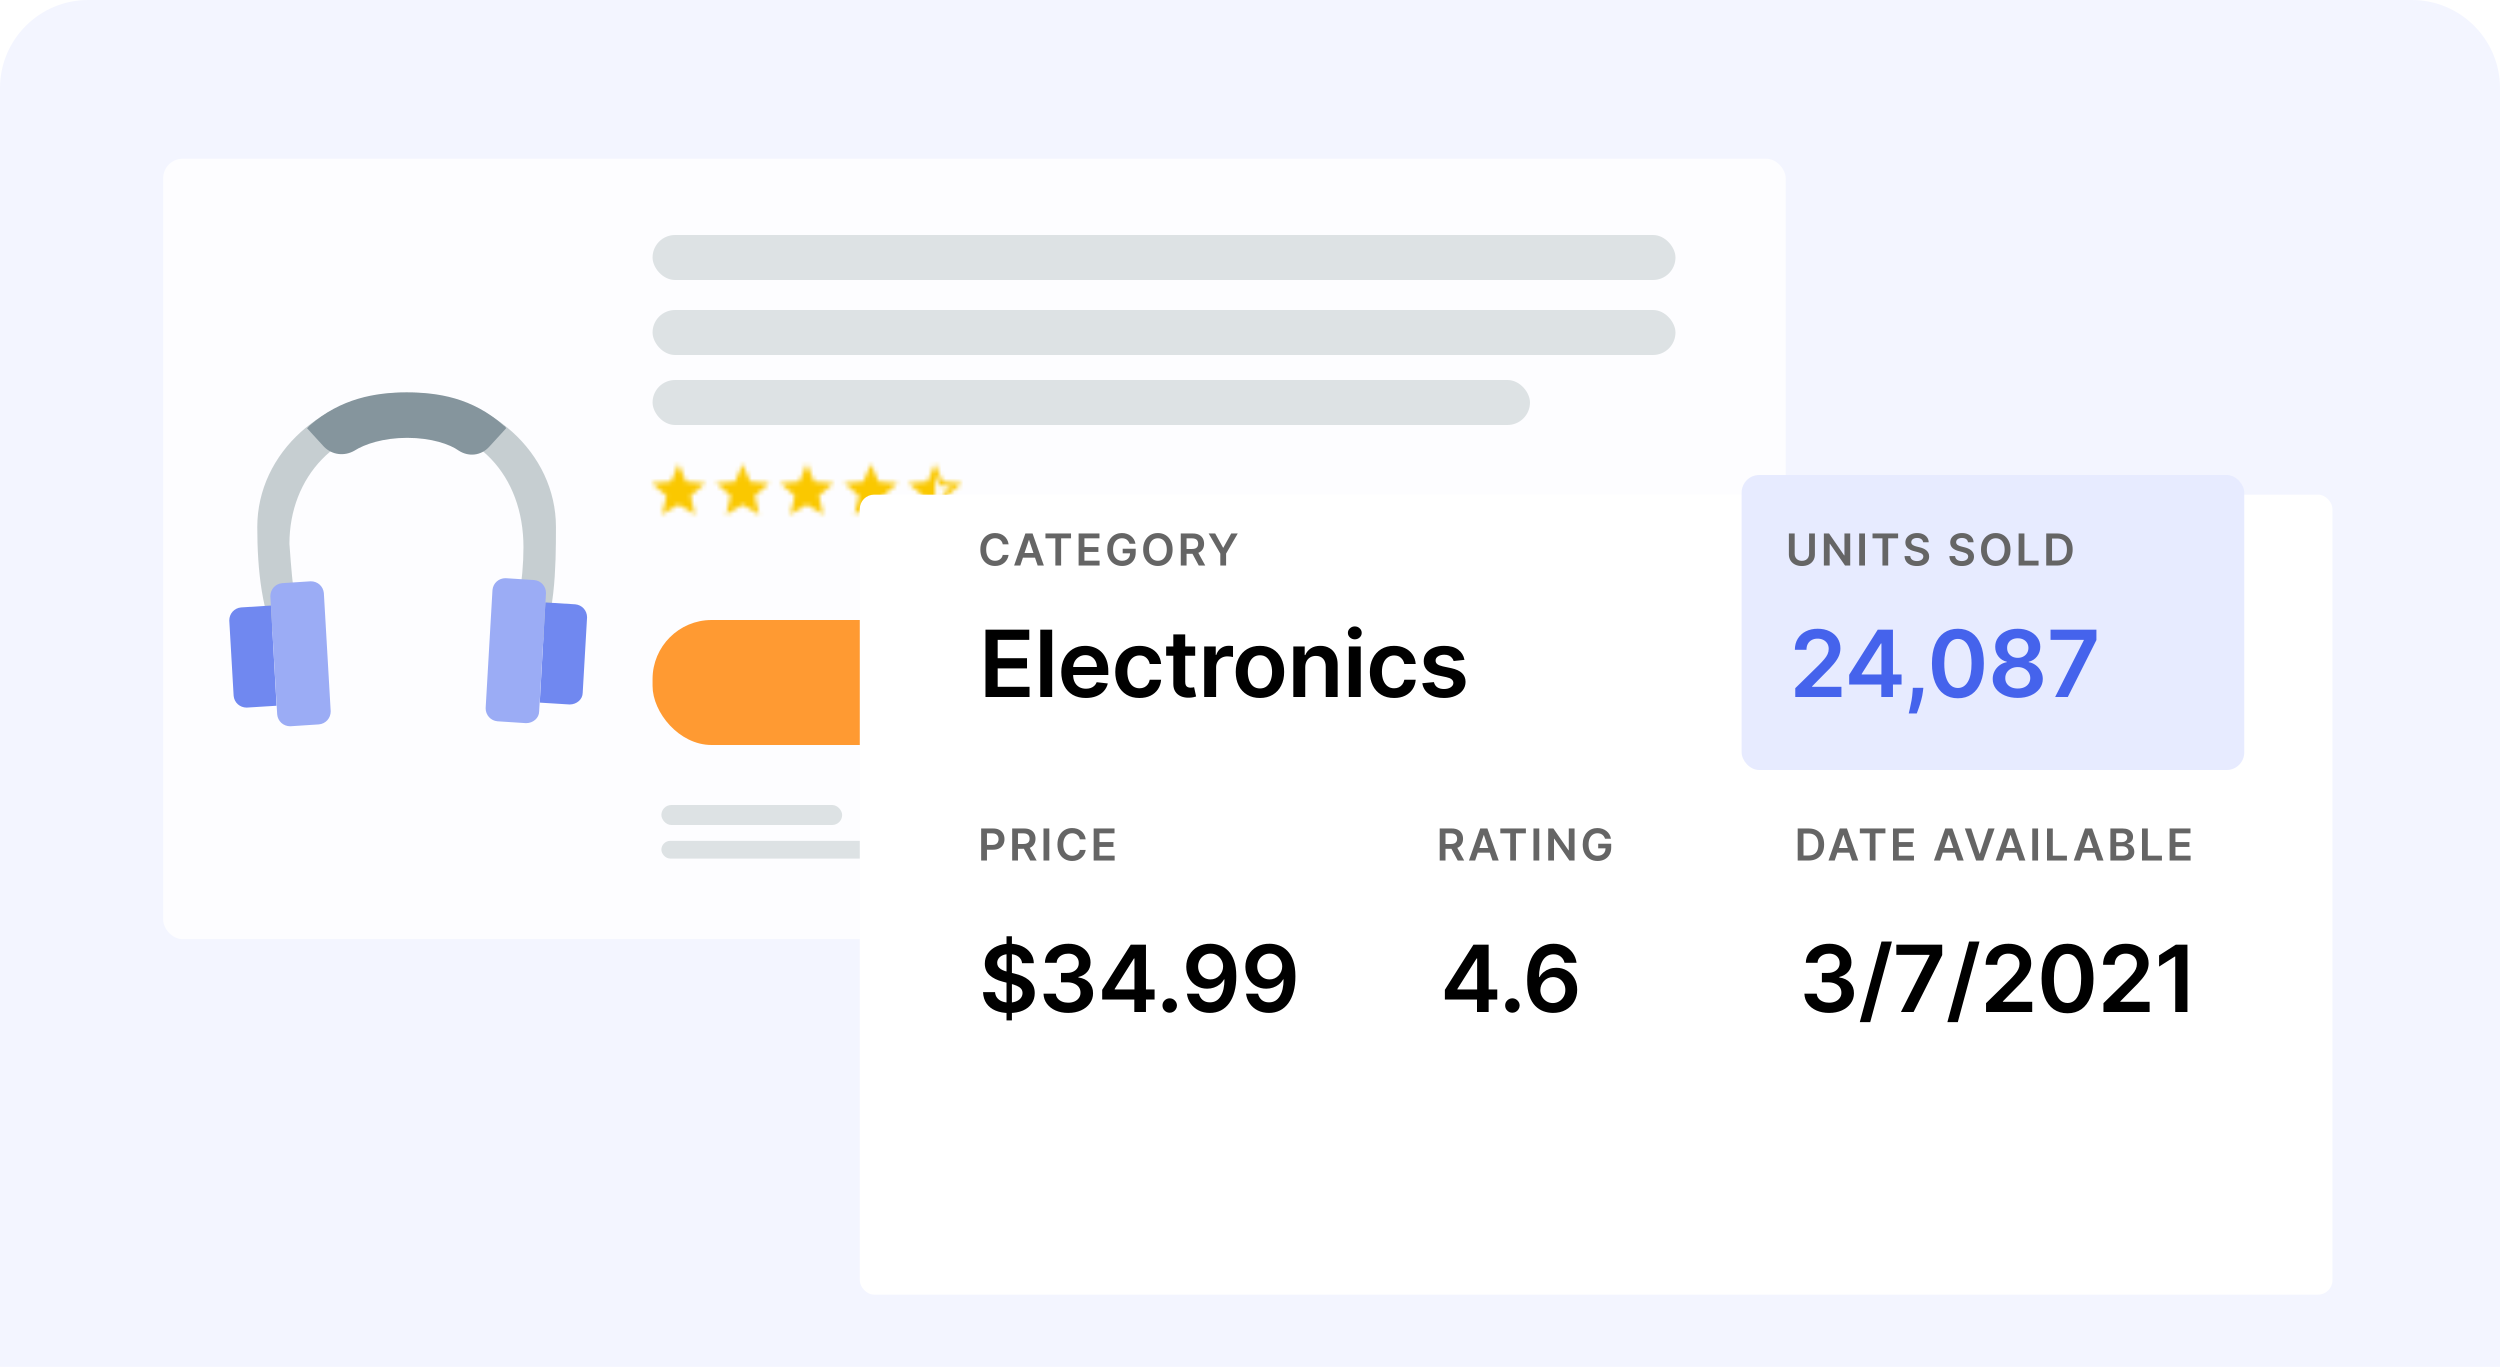
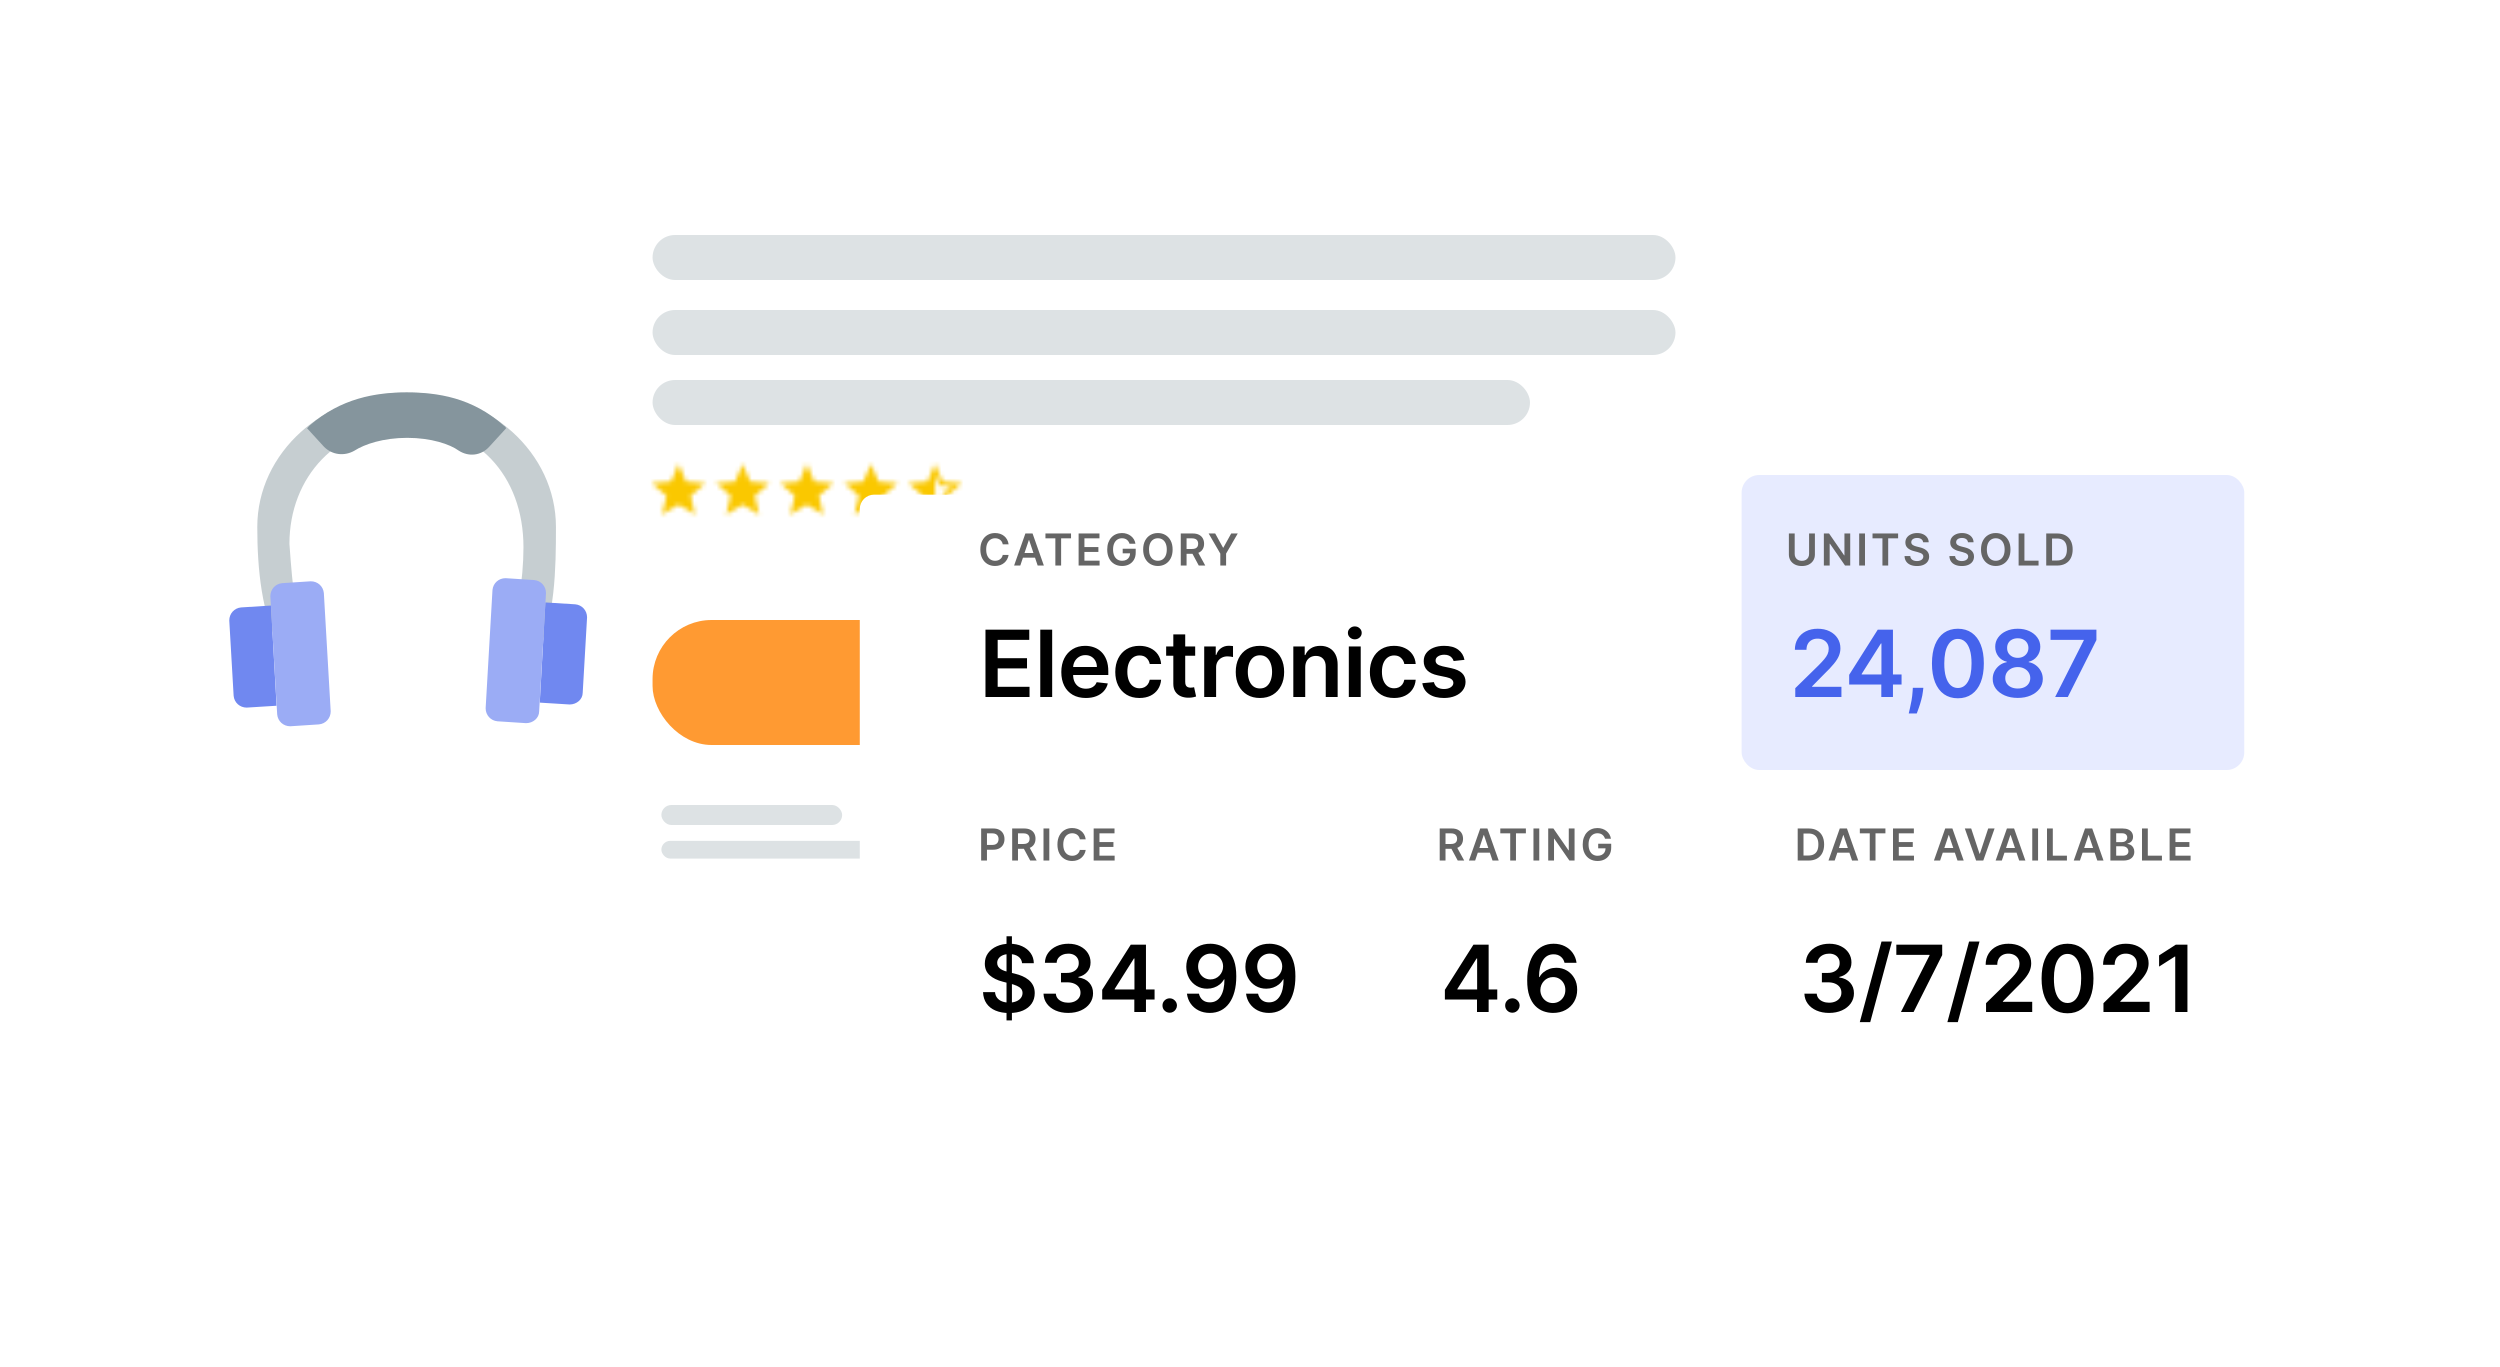
<svg xmlns="http://www.w3.org/2000/svg" width="567" height="310" viewBox="0 0 567 310" fill="none">
-   <path d="M0 20C0 8.954 8.954 0 20 0H547C558.046 0 567 8.954 567 20V310H0V20Z" fill="#F3F5FF" />
  <rect x="37" y="36" width="368" height="177" rx="4.429" fill="white" fill-opacity="0.8" />
  <rect x="150" y="190.706" width="65.543" height="4.018" rx="2.009" fill="#DDE2E4" />
  <rect x="150" y="182.574" width="41" height="4.536" rx="2.268" fill="#DDE2E4" />
  <rect x="148" y="70.308" width="232" height="10.206" rx="5.103" fill="#DDE2E4" />
  <rect x="148" y="53.298" width="232" height="10.206" rx="5.103" fill="#DDE2E4" />
  <rect x="148" y="86.184" width="199" height="10.206" rx="5.103" fill="#DDE2E4" />
  <rect x="148" y="140.616" width="99" height="28.35" rx="13.4" fill="#FF9A32" />
  <mask id="mask0_2544_52747" style="mask-type:luminance" maskUnits="userSpaceOnUse" x="147" y="105" width="13" height="12">
    <path fill-rule="evenodd" clip-rule="evenodd" d="M153.889 114.457L157.634 116.717L156.64 112.457L159.949 109.59L155.592 109.221L153.889 105.203L152.186 109.221L147.829 109.59L151.137 112.457L150.144 116.717L153.889 114.457Z" fill="white" />
  </mask>
  <g mask="url(#mask0_2544_52747)">
    <rect x="138.738" y="96.113" width="30.301" height="30.301" fill="#FAC800" />
  </g>
  <mask id="mask1_2544_52747" style="mask-type:luminance" maskUnits="userSpaceOnUse" x="162" y="105" width="13" height="12">
    <path fill-rule="evenodd" clip-rule="evenodd" d="M168.433 114.457L172.178 116.717L171.185 112.457L174.493 109.59L170.136 109.221L168.433 105.203L166.73 109.221L162.373 109.59L165.682 112.457L164.688 116.717L168.433 114.457Z" fill="white" />
  </mask>
  <g mask="url(#mask1_2544_52747)">
    <rect x="153.283" y="96.113" width="30.301" height="30.301" fill="#FAC800" />
  </g>
  <mask id="mask2_2544_52747" style="mask-type:luminance" maskUnits="userSpaceOnUse" x="176" y="105" width="14" height="12">
    <path fill-rule="evenodd" clip-rule="evenodd" d="M182.977 114.457L186.723 116.717L185.729 112.457L189.038 109.59L184.68 109.221L182.977 105.203L181.274 109.221L176.917 109.59L180.226 112.457L179.232 116.717L182.977 114.457Z" fill="white" />
  </mask>
  <g mask="url(#mask2_2544_52747)">
    <rect x="167.827" y="96.113" width="30.301" height="30.301" fill="#FAC800" />
  </g>
  <mask id="mask3_2544_52747" style="mask-type:luminance" maskUnits="userSpaceOnUse" x="191" y="105" width="13" height="12">
    <path fill-rule="evenodd" clip-rule="evenodd" d="M197.522 114.457L201.267 116.717L200.273 112.457L203.582 109.59L199.225 109.221L197.522 105.203L195.819 109.221L191.462 109.59L194.771 112.457L193.777 116.717L197.522 114.457Z" fill="white" />
  </mask>
  <g mask="url(#mask3_2544_52747)">
    <rect x="182.371" y="96.113" width="30.301" height="30.301" fill="#FAC800" />
  </g>
  <mask id="mask4_2544_52747" style="mask-type:luminance" maskUnits="userSpaceOnUse" x="206" y="105" width="13" height="12">
    <path fill-rule="evenodd" clip-rule="evenodd" d="M218.126 109.59L213.769 109.215L212.066 105.203L210.363 109.221L206.006 109.59L209.315 112.457L208.321 116.717L212.066 114.457L215.811 116.717L214.824 112.457L218.126 109.59ZM212.066 113.323V107.688L213.103 110.136L215.757 110.366L213.745 112.111L214.351 114.705L212.066 113.323Z" fill="white" />
  </mask>
  <g mask="url(#mask4_2544_52747)">
    <rect x="196.916" y="96.113" width="30.301" height="30.301" fill="#FAC800" />
  </g>
  <path d="M126.09 119.524C126.09 102.666 110.926 89 92.22 89C73.515 89 58.351 102.666 58.351 119.524C58.351 129.072 59.352 139.673 63.619 147.071L69.546 145.983C67.028 139.6 66.423 134.274 65.643 123.346C65.643 108.165 76.424 96.4 92.221 96.4C108.017 96.4 118.723 107.734 118.723 124.127C118.723 131.542 117.288 140.25 114.82 147.071L121.662 148.272C125.933 140.482 126.09 128.9 126.09 119.524Z" fill="#C6CED1" />
  <path d="M55.951 160.484L62.725 160.061L61.455 137.34L54.681 137.763C53.129 137.904 52 139.174 52 140.727L52.988 157.803C53.129 159.355 54.399 160.484 55.951 160.484Z" fill="#7088F0" />
  <path d="M129.195 159.778L122.421 159.355L123.692 136.634L130.465 137.057C132.018 137.198 133.147 138.469 133.147 140.021L132.159 157.097C132.159 158.649 130.748 159.778 129.195 159.778Z" fill="#7088F0" />
  <path d="M119.316 164.012L112.824 163.589C111.272 163.448 110.143 162.178 110.143 160.625L111.695 133.812C111.837 132.259 113.107 131.13 114.659 131.13L121.151 131.554C122.703 131.695 123.832 132.965 123.832 134.517L122.28 161.331C122.28 162.883 120.869 164.012 119.316 164.012Z" fill="#9BACF5" />
  <path d="M65.83 164.718L72.322 164.294C73.874 164.153 75.003 162.883 75.003 161.331L73.451 134.517C73.309 132.965 72.039 131.836 70.487 131.836L63.995 132.259C62.443 132.4 61.314 133.67 61.314 135.223L62.866 162.036C63.008 163.589 64.278 164.718 65.83 164.718Z" fill="#9BACF5" />
  <path d="M92.353 99.303C86.908 99.303 82.657 100.754 80.399 102.205C78.141 103.512 75.352 103.221 73.493 101.335L69.641 97.126C69.906 96.836 70.039 96.691 70.172 96.546C77.344 90.306 85.181 89 92.221 89C99.26 89 107.097 90.161 114.269 96.546C114.535 96.691 114.668 96.836 114.8 97.126L110.949 101.335C109.089 103.366 106.3 103.657 104.042 102.205C102.049 100.754 97.799 99.303 92.353 99.303Z" fill="#85959D" />
  <g filter="url(#filter0_dd_2544_52747)">
    <rect x="195" y="86.184" width="334" height="181.44" rx="3.267" fill="white" />
  </g>
  <rect x="395" y="107.73" width="114" height="66.906" rx="4" fill="#E7EBFF" />
  <path d="M222.526 195.172V187.899H225.253C225.812 187.899 226.281 188.003 226.659 188.212C227.041 188.42 227.328 188.707 227.522 189.071C227.719 189.433 227.817 189.845 227.817 190.307C227.817 190.773 227.719 191.188 227.522 191.55C227.326 191.912 227.036 192.197 226.652 192.406C226.269 192.612 225.797 192.715 225.235 192.715H223.428V191.632H225.058C225.385 191.632 225.652 191.575 225.86 191.461C226.069 191.347 226.223 191.191 226.322 190.992C226.424 190.793 226.475 190.565 226.475 190.307C226.475 190.049 226.424 189.822 226.322 189.625C226.223 189.429 226.068 189.276 225.857 189.167C225.649 189.056 225.38 189 225.051 189H223.843V195.172H222.526ZM229.561 195.172V187.899H232.289C232.847 187.899 233.316 187.996 233.695 188.19C234.076 188.385 234.364 188.657 234.558 189.007C234.754 189.355 234.853 189.761 234.853 190.225C234.853 190.692 234.753 191.096 234.554 191.44C234.358 191.781 234.068 192.045 233.684 192.232C233.301 192.416 232.83 192.509 232.271 192.509H230.329V191.415H232.093C232.42 191.415 232.688 191.37 232.896 191.28C233.104 191.188 233.258 191.054 233.358 190.879C233.459 190.701 233.51 190.483 233.51 190.225C233.51 189.967 233.459 189.747 233.358 189.565C233.256 189.38 233.101 189.24 232.892 189.146C232.684 189.049 232.415 189 232.086 189H230.879V195.172H229.561ZM233.319 191.877L235.119 195.172H233.649L231.88 191.877H233.319ZM237.983 187.899V195.172H236.665V187.899H237.983ZM246.235 190.353H244.907C244.869 190.135 244.799 189.942 244.697 189.774C244.595 189.604 244.469 189.459 244.317 189.341C244.166 189.223 243.993 189.134 243.799 189.075C243.607 189.013 243.4 188.982 243.177 188.982C242.782 188.982 242.431 189.082 242.126 189.281C241.821 189.477 241.581 189.766 241.409 190.147C241.236 190.526 241.149 190.989 241.149 191.536C241.149 192.092 241.236 192.561 241.409 192.942C241.584 193.321 241.823 193.607 242.126 193.801C242.431 193.993 242.781 194.089 243.174 194.089C243.391 194.089 243.595 194.06 243.784 194.004C243.976 193.944 244.148 193.858 244.299 193.744C244.453 193.631 244.582 193.491 244.686 193.325C244.793 193.16 244.866 192.97 244.907 192.757L246.235 192.764C246.185 193.11 246.077 193.434 245.912 193.737C245.748 194.04 245.534 194.308 245.269 194.54C245.004 194.77 244.693 194.949 244.338 195.08C243.983 195.208 243.589 195.271 243.156 195.271C242.517 195.271 241.946 195.123 241.444 194.828C240.942 194.532 240.547 194.104 240.258 193.546C239.969 192.987 239.825 192.317 239.825 191.536C239.825 190.752 239.97 190.082 240.262 189.526C240.553 188.967 240.949 188.54 241.451 188.244C241.953 187.948 242.521 187.8 243.156 187.8C243.561 187.8 243.937 187.857 244.285 187.97C244.633 188.084 244.943 188.251 245.215 188.471C245.488 188.689 245.711 188.956 245.887 189.274C246.064 189.588 246.18 189.948 246.235 190.353ZM248.041 195.172V187.899H252.771V189.004H249.359V190.978H252.526V192.083H249.359V194.068H252.8V195.172H248.041Z" fill="#656565" />
  <path d="M228.751 123.447H227.423C227.385 123.229 227.315 123.036 227.213 122.868C227.112 122.698 226.985 122.553 226.833 122.435C226.682 122.317 226.509 122.228 226.315 122.169C226.123 122.107 225.916 122.076 225.694 122.076C225.298 122.076 224.948 122.176 224.642 122.375C224.337 122.571 224.098 122.86 223.925 123.241C223.752 123.62 223.666 124.083 223.666 124.63C223.666 125.186 223.752 125.655 223.925 126.036C224.1 126.415 224.339 126.701 224.642 126.895C224.948 127.087 225.297 127.183 225.69 127.183C225.908 127.183 226.111 127.154 226.301 127.098C226.493 127.038 226.664 126.952 226.816 126.838C226.97 126.725 227.099 126.585 227.203 126.419C227.309 126.254 227.383 126.064 227.423 125.851L228.751 125.858C228.701 126.204 228.594 126.528 228.428 126.831C228.265 127.134 228.05 127.402 227.785 127.634C227.52 127.864 227.21 128.043 226.855 128.174C226.5 128.302 226.105 128.365 225.672 128.365C225.033 128.365 224.462 128.217 223.961 127.922C223.459 127.626 223.063 127.198 222.775 126.64C222.486 126.081 222.341 125.411 222.341 124.63C222.341 123.846 222.487 123.176 222.778 122.62C223.069 122.061 223.466 121.634 223.968 121.338C224.47 121.042 225.038 120.894 225.672 120.894C226.077 120.894 226.453 120.951 226.801 121.064C227.15 121.178 227.46 121.345 227.732 121.565C228.004 121.783 228.228 122.05 228.403 122.368C228.581 122.682 228.697 123.042 228.751 123.447ZM231.404 128.266H229.997L232.558 120.993H234.184L236.748 128.266H235.342L233.399 122.485H233.343L231.404 128.266ZM231.45 125.414H235.285V126.473H231.45V125.414ZM237.107 122.098V120.993H242.91V122.098H240.662V128.266H239.355V122.098H237.107ZM244.629 128.266V120.993H249.359V122.098H245.946V124.072H249.114V125.177H245.946V127.162H249.387V128.266H244.629ZM256.175 123.316C256.116 123.124 256.034 122.952 255.93 122.801C255.828 122.647 255.705 122.516 255.561 122.407C255.419 122.298 255.255 122.216 255.071 122.162C254.886 122.105 254.685 122.076 254.467 122.076C254.076 122.076 253.728 122.175 253.423 122.371C253.118 122.568 252.877 122.856 252.702 123.238C252.529 123.616 252.443 124.078 252.443 124.623C252.443 125.172 252.529 125.637 252.702 126.018C252.875 126.399 253.115 126.689 253.423 126.888C253.731 127.085 254.088 127.183 254.495 127.183C254.865 127.183 255.184 127.112 255.454 126.97C255.726 126.828 255.936 126.627 256.083 126.366C256.229 126.103 256.303 125.796 256.303 125.443L256.601 125.489H254.627V124.459H257.578V125.333C257.578 125.955 257.445 126.494 257.18 126.949C256.915 127.403 256.55 127.753 256.086 128C255.622 128.244 255.09 128.365 254.488 128.365C253.818 128.365 253.23 128.215 252.723 127.914C252.219 127.611 251.825 127.182 251.541 126.625C251.259 126.067 251.118 125.404 251.118 124.637C251.118 124.05 251.201 123.525 251.367 123.064C251.535 122.602 251.769 122.21 252.07 121.888C252.371 121.564 252.723 121.318 253.128 121.15C253.533 120.979 253.973 120.894 254.449 120.894C254.852 120.894 255.227 120.953 255.575 121.071C255.923 121.187 256.232 121.353 256.502 121.569C256.774 121.784 256.998 122.04 257.173 122.336C257.348 122.632 257.463 122.958 257.517 123.316H256.175ZM265.95 124.63C265.95 125.413 265.804 126.084 265.51 126.643C265.219 127.199 264.821 127.626 264.317 127.922C263.815 128.217 263.246 128.365 262.609 128.365C261.972 128.365 261.401 128.217 260.897 127.922C260.395 127.623 259.997 127.196 259.704 126.64C259.413 126.081 259.267 125.411 259.267 124.63C259.267 123.846 259.413 123.176 259.704 122.62C259.997 122.061 260.395 121.634 260.897 121.338C261.401 121.042 261.972 120.894 262.609 120.894C263.246 120.894 263.815 121.042 264.317 121.338C264.821 121.634 265.219 122.061 265.51 122.62C265.804 123.176 265.95 123.846 265.95 124.63ZM264.626 124.63C264.626 124.078 264.539 123.613 264.366 123.234C264.196 122.853 263.959 122.565 263.656 122.371C263.353 122.175 263.004 122.076 262.609 122.076C262.213 122.076 261.864 122.175 261.561 122.371C261.258 122.565 261.02 122.853 260.847 123.234C260.677 123.613 260.592 124.078 260.592 124.63C260.592 125.181 260.677 125.648 260.847 126.029C261.02 126.408 261.258 126.695 261.561 126.892C261.864 127.086 262.213 127.183 262.609 127.183C263.004 127.183 263.353 127.086 263.656 126.892C263.959 126.695 264.196 126.408 264.366 126.029C264.539 125.648 264.626 125.181 264.626 124.63ZM267.796 128.266V120.993H270.523C271.082 120.993 271.551 121.09 271.929 121.284C272.311 121.479 272.598 121.751 272.792 122.101C272.989 122.449 273.087 122.855 273.087 123.319C273.087 123.786 272.988 124.19 272.789 124.534C272.592 124.875 272.302 125.139 271.919 125.326C271.535 125.51 271.064 125.603 270.505 125.603H268.563V124.509H270.328C270.655 124.509 270.922 124.464 271.13 124.374C271.339 124.282 271.493 124.148 271.592 123.973C271.694 123.795 271.745 123.577 271.745 123.319C271.745 123.061 271.694 122.841 271.592 122.659C271.49 122.474 271.335 122.334 271.127 122.24C270.918 122.143 270.65 122.094 270.321 122.094H269.113V128.266H267.796ZM271.553 124.971L273.353 128.266H271.883L270.115 124.971H271.553ZM274.119 120.993H275.607L277.386 124.211H277.457L279.237 120.993H280.725L278.079 125.553V128.266H276.765V125.553L274.119 120.993Z" fill="#656565" />
  <path d="M326.526 195.172V187.899H329.253C329.812 187.899 330.281 187.996 330.659 188.19C331.041 188.385 331.328 188.657 331.522 189.007C331.719 189.355 331.817 189.761 331.817 190.225C331.817 190.692 331.718 191.096 331.519 191.44C331.322 191.781 331.032 192.045 330.649 192.232C330.265 192.416 329.794 192.509 329.235 192.509H327.293V191.415H329.058C329.385 191.415 329.652 191.37 329.86 191.28C330.069 191.188 330.223 191.054 330.322 190.879C330.424 190.701 330.475 190.483 330.475 190.225C330.475 189.967 330.424 189.747 330.322 189.565C330.22 189.38 330.065 189.24 329.857 189.146C329.649 189.049 329.38 189 329.051 189H327.843V195.172H326.526ZM330.283 191.877L332.083 195.172H330.613L328.845 191.877H330.283ZM334.564 195.172H333.158L335.718 187.899H337.344L339.908 195.172H338.502L336.56 189.391H336.503L334.564 195.172ZM334.61 192.32H338.445V193.379H334.61V192.32ZM340.268 189.004V187.899H346.07V189.004H343.822V195.172H342.516V189.004H340.268ZM349.106 187.899V195.172H347.789V187.899H349.106ZM357.11 187.899V195.172H355.938L352.511 190.218H352.45V195.172H351.133V187.899H352.312L355.735 192.857H355.799V187.899H357.11ZM364.017 190.222C363.958 190.03 363.876 189.858 363.772 189.707C363.67 189.553 363.547 189.422 363.403 189.313C363.261 189.204 363.097 189.122 362.913 189.068C362.728 189.011 362.527 188.982 362.309 188.982C361.919 188.982 361.57 189.081 361.265 189.277C360.96 189.474 360.719 189.762 360.544 190.144C360.371 190.522 360.285 190.984 360.285 191.529C360.285 192.078 360.371 192.543 360.544 192.924C360.717 193.305 360.957 193.595 361.265 193.794C361.573 193.991 361.93 194.089 362.338 194.089C362.707 194.089 363.026 194.018 363.296 193.876C363.569 193.734 363.778 193.533 363.925 193.272C364.072 193.009 364.145 192.702 364.145 192.349L364.443 192.395H362.469V191.365H365.42V192.239C365.42 192.861 365.287 193.4 365.022 193.855C364.757 194.309 364.392 194.659 363.928 194.906C363.464 195.15 362.932 195.271 362.33 195.271C361.66 195.271 361.072 195.121 360.566 194.82C360.061 194.517 359.667 194.088 359.383 193.531C359.101 192.973 358.96 192.31 358.96 191.543C358.96 190.956 359.043 190.431 359.209 189.97C359.377 189.508 359.611 189.116 359.912 188.794C360.213 188.47 360.566 188.224 360.97 188.056C361.375 187.885 361.816 187.8 362.291 187.8C362.694 187.8 363.069 187.859 363.417 187.977C363.765 188.093 364.074 188.259 364.344 188.475C364.616 188.69 364.84 188.946 365.015 189.242C365.19 189.538 365.305 189.864 365.36 190.222H364.017Z" fill="#656565" />
  <path d="M410.182 195.172H407.717V187.899H410.232C410.954 187.899 411.574 188.045 412.092 188.336C412.613 188.625 413.013 189.04 413.293 189.583C413.572 190.125 413.712 190.773 413.712 191.529C413.712 192.286 413.571 192.937 413.289 193.482C413.01 194.026 412.606 194.444 412.078 194.735C411.553 195.026 410.92 195.172 410.182 195.172ZM409.035 194.032H410.118C410.625 194.032 411.047 193.94 411.386 193.755C411.724 193.568 411.979 193.29 412.149 192.921C412.32 192.549 412.405 192.085 412.405 191.529C412.405 190.972 412.32 190.511 412.149 190.144C411.979 189.774 411.727 189.498 411.393 189.316C411.061 189.132 410.649 189.039 410.157 189.039H409.035V194.032ZM416.107 195.172H414.7L417.261 187.899H418.887L421.451 195.172H420.045L418.102 189.391H418.046L416.107 195.172ZM416.153 192.32H419.988V193.379H416.153V192.32ZM421.811 189.004V187.899H427.613V189.004H425.365V195.172H424.058V189.004H421.811ZM429.332 195.172V187.899H434.062V189.004H430.649V190.978H433.817V192.083H430.649V194.068H434.09V195.172H429.332ZM440.02 195.172H438.614L441.175 187.899H442.801L445.365 195.172H443.959L442.016 189.391H441.959L440.02 195.172ZM440.067 192.32H443.902V193.379H440.067V192.32ZM447.066 187.899L448.958 193.624H449.033L450.922 187.899H452.371L449.807 195.172H448.181L445.62 187.899H447.066ZM454.013 195.172H452.607L455.168 187.899H456.794L459.358 195.172H457.952L456.009 189.391H455.952L454.013 195.172ZM454.06 192.32H457.895V193.379H454.06V192.32ZM462.233 187.899V195.172H460.916V187.899H462.233ZM464.26 195.172V187.899H465.577V194.068H468.781V195.172H464.26ZM471.731 195.172H470.325L472.885 187.899H474.512L477.076 195.172H475.67L473.727 189.391H473.67L471.731 195.172ZM471.778 192.32H475.613V193.379H471.778V192.32ZM478.634 195.172V187.899H481.418C481.943 187.899 482.38 187.982 482.728 188.148C483.079 188.311 483.34 188.535 483.513 188.819C483.688 189.103 483.776 189.425 483.776 189.785C483.776 190.081 483.719 190.334 483.605 190.545C483.492 190.753 483.339 190.922 483.147 191.053C482.955 191.183 482.741 191.276 482.504 191.333V191.404C482.763 191.418 483.01 191.498 483.247 191.642C483.486 191.784 483.681 191.985 483.833 192.246C483.984 192.506 484.06 192.821 484.06 193.19C484.06 193.567 483.969 193.905 483.786 194.206C483.604 194.504 483.33 194.74 482.963 194.913C482.596 195.086 482.134 195.172 481.578 195.172H478.634ZM479.951 194.071H481.368C481.846 194.071 482.191 193.98 482.401 193.798C482.615 193.613 482.721 193.376 482.721 193.087C482.721 192.872 482.668 192.678 482.561 192.505C482.455 192.33 482.303 192.193 482.107 192.093C481.91 191.991 481.676 191.94 481.404 191.94H479.951V194.071ZM479.951 190.992H481.254C481.482 190.992 481.687 190.951 481.869 190.868C482.051 190.783 482.194 190.663 482.299 190.509C482.405 190.353 482.458 190.168 482.458 189.955C482.458 189.674 482.359 189.442 482.16 189.259C481.964 189.077 481.671 188.986 481.283 188.986H479.951V190.992ZM485.806 195.172V187.899H487.123V194.068H490.327V195.172H485.806ZM492.07 195.172V187.899H496.8V189.004H493.388V190.978H496.555V192.083H493.388V194.068H496.829V195.172H492.07Z" fill="#656565" />
  <path d="M410.302 120.993H411.619V125.745C411.619 126.266 411.496 126.724 411.25 127.119C411.006 127.514 410.663 127.823 410.22 128.046C409.777 128.266 409.26 128.376 408.668 128.376C408.074 128.376 407.556 128.266 407.113 128.046C406.67 127.823 406.327 127.514 406.083 127.119C405.839 126.724 405.717 126.266 405.717 125.745V120.993H407.035V125.635C407.035 125.938 407.101 126.208 407.234 126.444C407.369 126.681 407.558 126.867 407.802 127.002C408.046 127.134 408.335 127.201 408.668 127.201C409.002 127.201 409.291 127.134 409.535 127.002C409.781 126.867 409.97 126.681 410.103 126.444C410.236 126.208 410.302 125.938 410.302 125.635V120.993ZM419.628 120.993V128.266H418.456L415.029 123.312H414.969V128.266H413.651V120.993H414.83L418.254 125.951H418.318V120.993H419.628ZM422.981 120.993V128.266H421.663V120.993H422.981ZM424.688 122.098V120.993H430.491V122.098H428.243V128.266H426.936V122.098H424.688ZM436.162 122.993C436.128 122.682 435.989 122.441 435.743 122.268C435.499 122.095 435.181 122.009 434.791 122.009C434.516 122.009 434.281 122.05 434.084 122.133C433.888 122.216 433.737 122.328 433.633 122.471C433.529 122.613 433.476 122.775 433.473 122.957C433.473 123.109 433.508 123.24 433.576 123.351C433.647 123.462 433.743 123.557 433.864 123.635C433.985 123.711 434.118 123.775 434.265 123.827C434.412 123.879 434.56 123.923 434.709 123.958L435.391 124.129C435.666 124.193 435.93 124.279 436.183 124.388C436.439 124.497 436.667 124.634 436.868 124.8C437.072 124.966 437.233 125.166 437.351 125.4C437.47 125.635 437.529 125.909 437.529 126.224C437.529 126.65 437.42 127.025 437.202 127.35C436.984 127.672 436.669 127.924 436.257 128.106C435.848 128.286 435.352 128.376 434.769 128.376C434.204 128.376 433.712 128.288 433.296 128.113C432.881 127.938 432.557 127.682 432.323 127.346C432.091 127.01 431.965 126.601 431.946 126.118H433.243C433.261 126.371 433.34 126.582 433.477 126.75C433.614 126.918 433.793 127.043 434.013 127.126C434.236 127.209 434.484 127.25 434.759 127.25C435.045 127.25 435.296 127.208 435.512 127.123C435.729 127.035 435.9 126.914 436.023 126.76C436.146 126.604 436.209 126.422 436.211 126.213C436.209 126.024 436.153 125.868 436.044 125.745C435.935 125.619 435.783 125.515 435.586 125.432C435.392 125.347 435.165 125.271 434.904 125.205L434.077 124.992C433.478 124.838 433.005 124.605 432.657 124.292C432.311 123.977 432.138 123.56 432.138 123.039C432.138 122.61 432.254 122.235 432.486 121.913C432.72 121.591 433.039 121.341 433.441 121.164C433.844 120.984 434.3 120.894 434.809 120.894C435.325 120.894 435.777 120.984 436.165 121.164C436.556 121.341 436.862 121.589 437.085 121.906C437.307 122.221 437.422 122.583 437.429 122.993H436.162ZM446.336 122.993C446.303 122.682 446.163 122.441 445.917 122.268C445.673 122.095 445.356 122.009 444.965 122.009C444.691 122.009 444.455 122.05 444.259 122.133C444.062 122.216 443.912 122.328 443.808 122.471C443.704 122.613 443.65 122.775 443.648 122.957C443.648 123.109 443.682 123.24 443.751 123.351C443.822 123.462 443.918 123.557 444.039 123.635C444.159 123.711 444.293 123.775 444.44 123.827C444.587 123.879 444.735 123.923 444.884 123.958L445.566 124.129C445.84 124.193 446.104 124.279 446.357 124.388C446.613 124.497 446.842 124.634 447.043 124.8C447.246 124.966 447.407 125.166 447.526 125.4C447.644 125.635 447.703 125.909 447.703 126.224C447.703 126.65 447.594 127.025 447.377 127.35C447.159 127.672 446.844 127.924 446.432 128.106C446.022 128.286 445.526 128.376 444.944 128.376C444.378 128.376 443.887 128.288 443.47 128.113C443.056 127.938 442.732 127.682 442.497 127.346C442.265 127.01 442.14 126.601 442.121 126.118H443.417C443.436 126.371 443.514 126.582 443.651 126.75C443.789 126.918 443.968 127.043 444.188 127.126C444.41 127.209 444.659 127.25 444.933 127.25C445.22 127.25 445.471 127.208 445.686 127.123C445.904 127.035 446.075 126.914 446.198 126.76C446.321 126.604 446.383 126.422 446.386 126.213C446.383 126.024 446.328 125.868 446.219 125.745C446.11 125.619 445.957 125.515 445.761 125.432C445.567 125.347 445.339 125.271 445.079 125.205L444.252 124.992C443.653 124.838 443.179 124.605 442.831 124.292C442.486 123.977 442.313 123.56 442.313 123.039C442.313 122.61 442.429 122.235 442.661 121.913C442.895 121.591 443.214 121.341 443.616 121.164C444.018 120.984 444.474 120.894 444.983 120.894C445.499 120.894 445.951 120.984 446.34 121.164C446.73 121.341 447.037 121.589 447.259 121.906C447.482 122.221 447.597 122.583 447.604 122.993H446.336ZM455.976 124.63C455.976 125.413 455.83 126.084 455.536 126.643C455.245 127.199 454.847 127.626 454.343 127.922C453.841 128.217 453.272 128.365 452.635 128.365C451.998 128.365 451.427 128.217 450.923 127.922C450.421 127.623 450.024 127.196 449.73 126.64C449.439 126.081 449.293 125.411 449.293 124.63C449.293 123.846 449.439 123.176 449.73 122.62C450.024 122.061 450.421 121.634 450.923 121.338C451.427 121.042 451.998 120.894 452.635 120.894C453.272 120.894 453.841 121.042 454.343 121.338C454.847 121.634 455.245 122.061 455.536 122.62C455.83 123.176 455.976 123.846 455.976 124.63ZM454.652 124.63C454.652 124.078 454.565 123.613 454.393 123.234C454.222 122.853 453.985 122.565 453.682 122.371C453.379 122.175 453.03 122.076 452.635 122.076C452.239 122.076 451.89 122.175 451.587 122.371C451.284 122.565 451.046 122.853 450.873 123.234C450.703 123.613 450.618 124.078 450.618 124.63C450.618 125.181 450.703 125.648 450.873 126.029C451.046 126.408 451.284 126.695 451.587 126.892C451.89 127.086 452.239 127.183 452.635 127.183C453.03 127.183 453.379 127.086 453.682 126.892C453.985 126.695 454.222 126.408 454.393 126.029C454.565 125.648 454.652 125.181 454.652 124.63ZM457.822 128.266V120.993H459.139V127.162H462.343V128.266H457.822ZM466.551 128.266H464.086V120.993H466.6C467.322 120.993 467.943 121.139 468.461 121.43C468.982 121.719 469.382 122.134 469.661 122.677C469.941 123.219 470.08 123.867 470.08 124.623C470.08 125.38 469.94 126.031 469.658 126.576C469.378 127.12 468.975 127.538 468.447 127.829C467.921 128.12 467.289 128.266 466.551 128.266ZM465.404 127.126H466.487C466.993 127.126 467.416 127.034 467.754 126.849C468.093 126.662 468.347 126.384 468.518 126.015C468.688 125.643 468.774 125.179 468.774 124.623C468.774 124.066 468.688 123.605 468.518 123.238C468.347 122.868 468.095 122.592 467.762 122.41C467.43 122.226 467.018 122.133 466.526 122.133H465.404V127.126Z" fill="#656565" />
  <path d="M228.279 231.431V212.34H229.502V231.431H228.279ZM231.806 218.448C231.737 217.796 231.444 217.289 230.926 216.926C230.414 216.564 229.748 216.382 228.928 216.382C228.351 216.382 227.857 216.469 227.444 216.643C227.031 216.817 226.716 217.053 226.497 217.352C226.278 217.65 226.166 217.99 226.161 218.373C226.161 218.691 226.233 218.967 226.377 219.201C226.527 219.435 226.728 219.633 226.982 219.798C227.235 219.957 227.516 220.091 227.824 220.2C228.132 220.31 228.443 220.402 228.756 220.476L230.188 220.834C230.765 220.968 231.319 221.15 231.851 221.379C232.388 221.607 232.868 221.896 233.29 222.244C233.718 222.592 234.056 223.012 234.305 223.504C234.553 223.996 234.678 224.573 234.678 225.234C234.678 226.129 234.449 226.917 233.991 227.598C233.534 228.274 232.873 228.804 232.008 229.186C231.148 229.564 230.106 229.753 228.883 229.753C227.695 229.753 226.663 229.569 225.788 229.201C224.918 228.833 224.237 228.296 223.745 227.591C223.258 226.885 222.994 226.024 222.955 225.01H225.676C225.716 225.542 225.88 225.985 226.169 226.338C226.457 226.691 226.832 226.954 227.295 227.128C227.762 227.302 228.284 227.389 228.861 227.389C229.462 227.389 229.989 227.3 230.442 227.121C230.899 226.937 231.257 226.683 231.516 226.36C231.774 226.032 231.906 225.649 231.911 225.212C231.906 224.814 231.789 224.486 231.56 224.227C231.332 223.964 231.011 223.745 230.598 223.571C230.191 223.392 229.713 223.233 229.167 223.094L227.429 222.646C226.171 222.323 225.177 221.833 224.446 221.177C223.72 220.516 223.357 219.638 223.357 218.545C223.357 217.645 223.601 216.857 224.088 216.181C224.58 215.505 225.249 214.98 226.094 214.607C226.939 214.229 227.896 214.04 228.965 214.04C230.049 214.04 230.999 214.229 231.814 214.607C232.634 214.98 233.278 215.5 233.745 216.166C234.213 216.827 234.454 217.588 234.469 218.448H231.806ZM242.266 229.731C241.192 229.731 240.238 229.547 239.402 229.179C238.572 228.811 237.916 228.299 237.434 227.643C236.951 226.986 236.695 226.228 236.666 225.368H239.47C239.494 225.781 239.631 226.141 239.88 226.45C240.128 226.753 240.459 226.989 240.872 227.158C241.284 227.327 241.747 227.412 242.259 227.412C242.806 227.412 243.29 227.317 243.713 227.128C244.135 226.934 244.466 226.666 244.705 226.323C244.943 225.98 245.06 225.584 245.055 225.137C245.06 224.675 244.941 224.267 244.697 223.914C244.454 223.561 244.101 223.285 243.638 223.086C243.181 222.887 242.629 222.788 241.983 222.788H240.633V220.655H241.983C242.515 220.655 242.98 220.563 243.377 220.379C243.78 220.195 244.096 219.937 244.324 219.604C244.553 219.266 244.665 218.875 244.66 218.433C244.665 218 244.568 217.625 244.369 217.307C244.175 216.984 243.899 216.733 243.541 216.554C243.188 216.375 242.773 216.285 242.296 216.285C241.829 216.285 241.396 216.37 240.998 216.539C240.601 216.708 240.28 216.949 240.036 217.262C239.793 217.57 239.663 217.938 239.649 218.366H236.986C237.006 217.511 237.252 216.76 237.725 216.114C238.202 215.462 238.838 214.955 239.634 214.592C240.429 214.224 241.322 214.04 242.311 214.04C243.33 214.04 244.215 214.232 244.966 214.615C245.721 214.992 246.306 215.502 246.718 216.143C247.131 216.785 247.337 217.493 247.337 218.269C247.342 219.129 247.089 219.85 246.576 220.431C246.069 221.013 245.403 221.393 244.578 221.572V221.692C245.652 221.841 246.475 222.239 247.046 222.885C247.623 223.526 247.909 224.324 247.904 225.279C247.904 226.134 247.66 226.899 247.173 227.576C246.691 228.247 246.025 228.774 245.174 229.157C244.329 229.539 243.36 229.731 242.266 229.731ZM249.978 226.688V224.488L256.458 214.249H258.293V217.381H257.174L252.812 224.294V224.414H261.857V226.688H249.978ZM257.264 229.522V226.017L257.293 225.033V214.249H259.904V229.522H257.264ZM265.292 229.686C264.84 229.686 264.452 229.527 264.129 229.209C263.806 228.891 263.647 228.503 263.652 228.045C263.647 227.598 263.806 227.215 264.129 226.897C264.452 226.579 264.84 226.42 265.292 226.42C265.73 226.42 266.11 226.579 266.433 226.897C266.761 227.215 266.928 227.598 266.933 228.045C266.928 228.349 266.848 228.625 266.694 228.873C266.545 229.122 266.346 229.321 266.098 229.47C265.854 229.614 265.585 229.686 265.292 229.686ZM274.557 214.04C275.288 214.045 275.999 214.175 276.69 214.428C277.386 214.677 278.012 215.084 278.569 215.651C279.126 216.213 279.568 216.966 279.896 217.911C280.224 218.855 280.388 220.024 280.388 221.416C280.393 222.728 280.254 223.902 279.971 224.936C279.692 225.965 279.292 226.835 278.77 227.546C278.248 228.257 277.619 228.799 276.883 229.171C276.148 229.544 275.32 229.731 274.4 229.731C273.436 229.731 272.581 229.542 271.835 229.164C271.094 228.786 270.495 228.269 270.038 227.613C269.58 226.957 269.299 226.206 269.195 225.361H271.917C272.056 225.967 272.339 226.45 272.767 226.807C273.2 227.16 273.744 227.337 274.4 227.337C275.459 227.337 276.274 226.877 276.846 225.957C277.418 225.038 277.704 223.76 277.704 222.124H277.599C277.356 222.562 277.04 222.94 276.652 223.258C276.264 223.571 275.825 223.812 275.332 223.981C274.845 224.15 274.328 224.235 273.781 224.235C272.886 224.235 272.081 224.021 271.365 223.593C270.654 223.166 270.09 222.579 269.672 221.833C269.26 221.088 269.051 220.235 269.046 219.276C269.046 218.281 269.274 217.389 269.732 216.598C270.194 215.803 270.838 215.176 271.663 214.719C272.489 214.257 273.453 214.03 274.557 214.04ZM274.564 216.278C274.027 216.278 273.543 216.409 273.11 216.673C272.682 216.931 272.344 217.284 272.096 217.732C271.852 218.174 271.73 218.669 271.73 219.216C271.735 219.758 271.857 220.25 272.096 220.692C272.339 221.135 272.67 221.485 273.088 221.744C273.51 222.002 273.992 222.132 274.534 222.132C274.937 222.132 275.312 222.055 275.66 221.901C276.008 221.746 276.312 221.533 276.57 221.259C276.834 220.981 277.038 220.665 277.182 220.312C277.331 219.959 277.403 219.586 277.398 219.193C277.398 218.671 277.274 218.189 277.025 217.747C276.782 217.304 276.446 216.949 276.018 216.68C275.596 216.412 275.111 216.278 274.564 216.278ZM287.964 214.04C288.695 214.045 289.406 214.175 290.097 214.428C290.793 214.677 291.419 215.084 291.976 215.651C292.533 216.213 292.975 216.966 293.303 217.911C293.632 218.855 293.796 220.024 293.796 221.416C293.801 222.728 293.661 223.902 293.378 224.936C293.1 225.965 292.699 226.835 292.177 227.546C291.655 228.257 291.026 228.799 290.291 229.171C289.555 229.544 288.727 229.731 287.807 229.731C286.843 229.731 285.988 229.542 285.242 229.164C284.501 228.786 283.902 228.269 283.445 227.613C282.987 226.957 282.706 226.206 282.602 225.361H285.324C285.463 225.967 285.747 226.45 286.174 226.807C286.607 227.16 287.151 227.337 287.807 227.337C288.866 227.337 289.682 226.877 290.253 225.957C290.825 225.038 291.111 223.76 291.111 222.124H291.007C290.763 222.562 290.447 222.94 290.059 223.258C289.672 223.571 289.232 223.812 288.74 223.981C288.252 224.15 287.735 224.235 287.188 224.235C286.293 224.235 285.488 224.021 284.772 223.593C284.061 223.166 283.497 222.579 283.079 221.833C282.667 221.088 282.458 220.235 282.453 219.276C282.453 218.281 282.682 217.389 283.139 216.598C283.601 215.803 284.245 215.176 285.07 214.719C285.896 214.257 286.86 214.03 287.964 214.04ZM287.971 216.278C287.434 216.278 286.95 216.409 286.517 216.673C286.09 216.931 285.752 217.284 285.503 217.732C285.259 218.174 285.138 218.669 285.138 219.216C285.143 219.758 285.264 220.25 285.503 220.692C285.747 221.135 286.077 221.485 286.495 221.744C286.917 222.002 287.4 222.132 287.942 222.132C288.344 222.132 288.72 222.055 289.068 221.901C289.416 221.746 289.719 221.533 289.977 221.259C290.241 220.981 290.445 220.665 290.589 220.312C290.738 219.959 290.81 219.586 290.805 219.193C290.805 218.671 290.681 218.189 290.432 217.747C290.189 217.304 289.853 216.949 289.426 216.68C289.003 216.412 288.518 216.278 287.971 216.278Z" fill="black" />
  <path d="M223.506 158.08V142.807H233.44V145.127H226.273V149.273H232.925V151.592H226.273V155.761H233.499V158.08H223.506ZM238.633 142.807V158.08H235.933V142.807H238.633ZM246.27 158.304C245.121 158.304 244.129 158.065 243.294 157.588C242.464 157.106 241.825 156.424 241.377 155.545C240.93 154.66 240.706 153.618 240.706 152.42C240.706 151.242 240.93 150.208 241.377 149.318C241.83 148.423 242.461 147.727 243.272 147.23C244.082 146.727 245.034 146.476 246.128 146.476C246.834 146.476 247.5 146.591 248.126 146.819C248.758 147.043 249.315 147.391 249.797 147.863C250.284 148.336 250.667 148.937 250.945 149.668C251.224 150.394 251.363 151.259 251.363 152.263V153.091H241.974V151.271H248.775C248.77 150.754 248.658 150.295 248.44 149.892C248.221 149.484 247.915 149.163 247.522 148.93C247.135 148.696 246.682 148.579 246.165 148.579C245.613 148.579 245.129 148.714 244.711 148.982C244.293 149.245 243.968 149.594 243.734 150.026C243.505 150.454 243.389 150.923 243.384 151.435V153.024C243.384 153.69 243.505 154.262 243.749 154.739C243.993 155.211 244.333 155.574 244.771 155.828C245.208 156.076 245.72 156.201 246.307 156.201C246.7 156.201 247.055 156.146 247.373 156.037C247.691 155.922 247.967 155.756 248.201 155.537C248.435 155.318 248.611 155.047 248.73 154.724L251.251 155.008C251.092 155.674 250.789 156.255 250.341 156.753C249.899 157.245 249.332 157.628 248.641 157.901C247.95 158.17 247.159 158.304 246.27 158.304ZM258.433 158.304C257.29 158.304 256.308 158.053 255.488 157.551C254.672 157.048 254.043 156.355 253.601 155.47C253.163 154.58 252.945 153.556 252.945 152.397C252.945 151.234 253.168 150.208 253.616 149.318C254.063 148.423 254.695 147.727 255.51 147.23C256.33 146.727 257.3 146.476 258.418 146.476C259.348 146.476 260.171 146.648 260.887 146.991C261.608 147.329 262.182 147.809 262.609 148.43C263.037 149.047 263.281 149.768 263.34 150.593H260.76C260.656 150.041 260.407 149.581 260.014 149.213C259.626 148.84 259.107 148.654 258.456 148.654C257.904 148.654 257.419 148.803 257.001 149.101C256.584 149.395 256.258 149.817 256.024 150.369C255.796 150.921 255.681 151.582 255.681 152.353C255.681 153.133 255.796 153.804 256.024 154.366C256.253 154.923 256.574 155.353 256.986 155.656C257.404 155.955 257.894 156.104 258.456 156.104C258.853 156.104 259.209 156.029 259.522 155.88C259.84 155.726 260.106 155.505 260.32 155.216C260.534 154.928 260.68 154.578 260.76 154.165H263.34C263.276 154.975 263.037 155.694 262.624 156.32C262.212 156.942 261.65 157.429 260.939 157.782C260.228 158.13 259.393 158.304 258.433 158.304ZM271.067 146.625V148.714H264.482V146.625H271.067ZM266.108 143.881H268.807V154.635C268.807 154.998 268.862 155.276 268.971 155.47C269.086 155.659 269.235 155.788 269.419 155.858C269.603 155.927 269.806 155.962 270.03 155.962C270.199 155.962 270.353 155.95 270.492 155.925C270.637 155.9 270.746 155.878 270.821 155.858L271.276 157.968C271.131 158.018 270.925 158.073 270.657 158.132C270.393 158.192 270.07 158.227 269.687 158.237C269.011 158.257 268.402 158.155 267.86 157.931C267.318 157.702 266.888 157.349 266.57 156.872C266.257 156.395 266.103 155.798 266.108 155.082V143.881ZM273.114 158.08V146.625H275.732V148.535H275.851C276.06 147.873 276.418 147.364 276.925 147.006C277.437 146.643 278.021 146.461 278.678 146.461C278.827 146.461 278.993 146.469 279.177 146.484C279.366 146.494 279.523 146.511 279.647 146.536V149.019C279.533 148.98 279.351 148.945 279.103 148.915C278.859 148.88 278.623 148.863 278.394 148.863C277.902 148.863 277.46 148.97 277.067 149.183C276.679 149.392 276.373 149.683 276.15 150.056C275.926 150.429 275.814 150.859 275.814 151.346V158.08H273.114ZM285.755 158.304C284.637 158.304 283.667 158.058 282.847 157.565C282.027 157.073 281.39 156.385 280.938 155.5C280.49 154.615 280.267 153.581 280.267 152.397C280.267 151.214 280.49 150.178 280.938 149.288C281.39 148.398 282.027 147.707 282.847 147.215C283.667 146.722 284.637 146.476 285.755 146.476C286.874 146.476 287.843 146.722 288.664 147.215C289.484 147.707 290.118 148.398 290.565 149.288C291.018 150.178 291.244 151.214 291.244 152.397C291.244 153.581 291.018 154.615 290.565 155.5C290.118 156.385 289.484 157.073 288.664 157.565C287.843 158.058 286.874 158.304 285.755 158.304ZM285.77 156.141C286.377 156.141 286.884 155.975 287.292 155.641C287.699 155.303 288.003 154.851 288.201 154.284C288.405 153.717 288.507 153.086 288.507 152.39C288.507 151.689 288.405 151.055 288.201 150.488C288.003 149.917 287.699 149.462 287.292 149.124C286.884 148.786 286.377 148.617 285.77 148.617C285.149 148.617 284.632 148.786 284.219 149.124C283.811 149.462 283.506 149.917 283.302 150.488C283.103 151.055 283.004 151.689 283.004 152.39C283.004 153.086 283.103 153.717 283.302 154.284C283.506 154.851 283.811 155.303 284.219 155.641C284.632 155.975 285.149 156.141 285.77 156.141ZM296.025 151.368V158.08H293.325V146.625H295.906V148.572H296.04C296.303 147.931 296.723 147.421 297.3 147.043C297.882 146.665 298.6 146.476 299.455 146.476C300.246 146.476 300.934 146.645 301.521 146.983C302.113 147.321 302.57 147.811 302.893 148.453C303.221 149.094 303.383 149.872 303.378 150.787V158.08H300.678V151.204C300.678 150.439 300.479 149.84 300.082 149.407C299.689 148.975 299.145 148.758 298.449 148.758C297.976 148.758 297.556 148.863 297.188 149.071C296.825 149.275 296.539 149.571 296.331 149.959C296.127 150.347 296.025 150.817 296.025 151.368ZM305.912 158.08V146.625H308.612V158.08H305.912ZM307.269 145C306.842 145 306.474 144.858 306.166 144.575C305.857 144.286 305.703 143.941 305.703 143.538C305.703 143.13 305.857 142.785 306.166 142.502C306.474 142.213 306.842 142.069 307.269 142.069C307.702 142.069 308.07 142.213 308.373 142.502C308.681 142.785 308.835 143.13 308.835 143.538C308.835 143.941 308.681 144.286 308.373 144.575C308.07 144.858 307.702 145 307.269 145ZM316.174 158.304C315.031 158.304 314.049 158.053 313.229 157.551C312.413 157.048 311.784 156.355 311.342 155.47C310.904 154.58 310.686 153.556 310.686 152.397C310.686 151.234 310.909 150.208 311.357 149.318C311.804 148.423 312.436 147.727 313.251 147.23C314.071 146.727 315.041 146.476 316.159 146.476C317.089 146.476 317.912 146.648 318.628 146.991C319.349 147.329 319.923 147.809 320.35 148.43C320.778 149.047 321.021 149.768 321.081 150.593H318.501C318.396 150.041 318.148 149.581 317.755 149.213C317.367 148.84 316.848 148.654 316.197 148.654C315.645 148.654 315.16 148.803 314.742 149.101C314.325 149.395 313.999 149.817 313.765 150.369C313.537 150.921 313.422 151.582 313.422 152.353C313.422 153.133 313.537 153.804 313.765 154.366C313.994 154.923 314.315 155.353 314.727 155.656C315.145 155.955 315.635 156.104 316.197 156.104C316.594 156.104 316.95 156.029 317.263 155.88C317.581 155.726 317.847 155.505 318.061 155.216C318.275 154.928 318.421 154.578 318.501 154.165H321.081C321.017 154.975 320.778 155.694 320.365 156.32C319.953 156.942 319.391 157.429 318.68 157.782C317.969 158.13 317.134 158.304 316.174 158.304ZM332.141 149.653L329.68 149.922C329.611 149.673 329.489 149.439 329.315 149.221C329.146 149.002 328.917 148.825 328.629 148.691C328.34 148.557 327.987 148.49 327.57 148.49C327.008 148.49 326.536 148.612 326.153 148.855C325.775 149.099 325.589 149.415 325.594 149.802C325.589 150.135 325.71 150.406 325.959 150.615C326.213 150.824 326.63 150.995 327.212 151.13L329.166 151.547C330.249 151.781 331.055 152.151 331.582 152.658C332.114 153.166 332.382 153.829 332.387 154.65C332.382 155.37 332.171 156.007 331.753 156.559C331.341 157.106 330.766 157.533 330.031 157.841C329.295 158.15 328.45 158.304 327.495 158.304C326.093 158.304 324.965 158.01 324.11 157.424C323.254 156.832 322.745 156.009 322.581 154.955L325.213 154.702C325.333 155.219 325.586 155.609 325.974 155.873C326.362 156.136 326.866 156.268 327.488 156.268C328.129 156.268 328.644 156.136 329.031 155.873C329.424 155.609 329.621 155.283 329.621 154.896C329.621 154.568 329.494 154.297 329.24 154.083C328.992 153.869 328.604 153.705 328.077 153.591L326.123 153.181C325.024 152.952 324.211 152.567 323.684 152.025C323.157 151.478 322.896 150.787 322.901 149.951C322.896 149.245 323.088 148.634 323.476 148.117C323.868 147.595 324.413 147.192 325.109 146.909C325.81 146.62 326.618 146.476 327.532 146.476C328.875 146.476 329.931 146.762 330.702 147.334C331.477 147.906 331.957 148.679 332.141 149.653Z" fill="black" />
  <path d="M327.699 226.688V224.488L334.179 214.249H336.013V217.381H334.895L330.532 224.294V224.414H339.578V226.688H327.699ZM334.984 229.522V226.017L335.014 225.033V214.249H337.624V229.522H334.984ZM343.013 229.686C342.561 229.686 342.173 229.527 341.85 229.209C341.526 228.891 341.367 228.503 341.372 228.045C341.367 227.598 341.526 227.215 341.85 226.897C342.173 226.579 342.561 226.42 343.013 226.42C343.45 226.42 343.831 226.579 344.154 226.897C344.482 227.215 344.649 227.598 344.654 228.045C344.649 228.349 344.569 228.625 344.415 228.873C344.266 229.122 344.067 229.321 343.818 229.47C343.575 229.614 343.306 229.686 343.013 229.686ZM352.199 229.731C351.468 229.726 350.755 229.599 350.059 229.35C349.363 229.097 348.737 228.687 348.18 228.12C347.623 227.548 347.18 226.79 346.852 225.845C346.524 224.896 346.363 223.72 346.368 222.318C346.368 221.011 346.507 219.845 346.785 218.821C347.064 217.796 347.464 216.931 347.986 216.225C348.508 215.515 349.137 214.973 349.873 214.6C350.613 214.227 351.441 214.04 352.356 214.04C353.315 214.04 354.165 214.229 354.906 214.607C355.652 214.985 356.254 215.502 356.711 216.158C357.168 216.81 357.452 217.545 357.561 218.366H354.839C354.7 217.779 354.414 217.312 353.982 216.964C353.554 216.611 353.012 216.434 352.356 216.434C351.297 216.434 350.482 216.894 349.91 217.814C349.343 218.734 349.057 219.996 349.052 221.602H349.157C349.4 221.165 349.716 220.789 350.104 220.476C350.491 220.163 350.929 219.922 351.416 219.753C351.908 219.579 352.428 219.492 352.975 219.492C353.87 219.492 354.673 219.706 355.384 220.133C356.099 220.561 356.666 221.15 357.084 221.901C357.501 222.646 357.708 223.501 357.703 224.466C357.708 225.47 357.479 226.372 357.017 227.173C356.554 227.968 355.911 228.595 355.085 229.052C354.26 229.51 353.298 229.736 352.199 229.731ZM352.184 227.494C352.726 227.494 353.211 227.362 353.639 227.098C354.066 226.835 354.404 226.479 354.653 226.032C354.901 225.584 355.023 225.082 355.018 224.526C355.023 223.979 354.904 223.484 354.66 223.042C354.422 222.599 354.091 222.249 353.668 221.99C353.246 221.731 352.764 221.602 352.222 221.602C351.819 221.602 351.444 221.679 351.096 221.833C350.748 221.988 350.444 222.201 350.186 222.475C349.927 222.743 349.723 223.056 349.574 223.414C349.43 223.767 349.355 224.145 349.351 224.548C349.355 225.08 349.48 225.57 349.723 226.017C349.967 226.464 350.303 226.822 350.73 227.091C351.158 227.359 351.642 227.494 352.184 227.494Z" fill="black" />
  <path d="M414.838 229.731C413.765 229.731 412.81 229.547 411.975 229.179C411.145 228.811 410.488 228.299 410.006 227.643C409.524 226.986 409.268 226.228 409.238 225.368H412.042C412.067 225.781 412.203 226.141 412.452 226.45C412.701 226.753 413.031 226.989 413.444 227.158C413.857 227.327 414.319 227.412 414.831 227.412C415.378 227.412 415.863 227.317 416.285 227.128C416.708 226.934 417.038 226.666 417.277 226.323C417.516 225.98 417.632 225.584 417.627 225.137C417.632 224.675 417.513 224.267 417.27 223.914C417.026 223.561 416.673 223.285 416.211 223.086C415.753 222.887 415.201 222.788 414.555 222.788H413.205V220.655H414.555C415.087 220.655 415.552 220.563 415.95 220.379C416.352 220.195 416.668 219.937 416.897 219.604C417.125 219.266 417.237 218.875 417.232 218.433C417.237 218 417.14 217.625 416.941 217.307C416.748 216.984 416.472 216.733 416.114 216.554C415.761 216.375 415.346 216.285 414.868 216.285C414.401 216.285 413.968 216.37 413.571 216.539C413.173 216.708 412.852 216.949 412.609 217.262C412.365 217.57 412.236 217.938 412.221 218.366H409.559C409.578 217.511 409.825 216.76 410.297 216.114C410.774 215.462 411.411 214.955 412.206 214.592C413.001 214.224 413.894 214.04 414.883 214.04C415.902 214.04 416.787 214.232 417.538 214.615C418.294 214.992 418.878 215.502 419.29 216.143C419.703 216.785 419.909 217.493 419.909 218.269C419.914 219.129 419.661 219.85 419.149 220.431C418.642 221.013 417.975 221.393 417.15 221.572V221.692C418.224 221.841 419.047 222.239 419.619 222.885C420.195 223.526 420.481 224.324 420.476 225.279C420.476 226.134 420.233 226.899 419.745 227.576C419.263 228.247 418.597 228.774 417.747 229.157C416.902 229.539 415.932 229.731 414.838 229.731ZM429.09 213.533L424.168 231.819H421.804L426.726 213.533H429.09ZM431.132 229.522L437.628 216.665V216.561H430.088V214.249H440.491V216.613L434.003 229.522H431.132ZM448.952 213.533L444.031 231.819H441.667L446.588 213.533H448.952ZM450.435 229.522V227.523L455.737 222.326C456.245 221.814 456.667 221.359 457.005 220.961C457.343 220.563 457.597 220.178 457.766 219.805C457.935 219.432 458.019 219.034 458.019 218.612C458.019 218.13 457.91 217.717 457.691 217.374C457.472 217.026 457.172 216.757 456.789 216.568C456.406 216.38 455.971 216.285 455.484 216.285C454.982 216.285 454.542 216.39 454.164 216.598C453.786 216.802 453.493 217.093 453.284 217.471C453.08 217.849 452.978 218.299 452.978 218.821H450.346C450.346 217.851 450.567 217.008 451.009 216.293C451.452 215.577 452.061 215.022 452.836 214.63C453.617 214.237 454.512 214.04 455.521 214.04C456.545 214.04 457.445 214.232 458.221 214.615C458.996 214.997 459.598 215.522 460.025 216.188C460.458 216.854 460.674 217.615 460.674 218.47C460.674 219.042 460.565 219.604 460.346 220.155C460.127 220.707 459.742 221.319 459.19 221.99C458.643 222.661 457.875 223.474 456.886 224.429L454.253 227.106V227.21H460.905V229.522H450.435ZM468.913 229.813C467.685 229.813 466.631 229.502 465.751 228.881C464.876 228.254 464.203 227.352 463.731 226.174C463.263 224.99 463.03 223.566 463.03 221.901C463.035 220.235 463.271 218.818 463.738 217.65C464.21 216.477 464.884 215.582 465.759 214.965C466.639 214.349 467.69 214.04 468.913 214.04C470.136 214.04 471.188 214.349 472.068 214.965C472.948 215.582 473.622 216.477 474.089 217.65C474.561 218.823 474.797 220.24 474.797 221.901C474.797 223.571 474.561 224.998 474.089 226.181C473.622 227.359 472.948 228.259 472.068 228.881C471.193 229.502 470.141 229.813 468.913 229.813ZM468.913 227.479C469.868 227.479 470.621 227.009 471.173 226.069C471.73 225.125 472.008 223.735 472.008 221.901C472.008 220.687 471.881 219.668 471.628 218.843C471.374 218.018 471.016 217.396 470.554 216.979C470.092 216.556 469.545 216.345 468.913 216.345C467.964 216.345 467.213 216.817 466.661 217.762C466.109 218.701 465.831 220.081 465.826 221.901C465.821 223.119 465.943 224.143 466.191 224.973C466.445 225.803 466.803 226.43 467.265 226.852C467.728 227.27 468.277 227.479 468.913 227.479ZM477.065 229.522V227.523L482.367 222.326C482.874 221.814 483.297 221.359 483.635 220.961C483.973 220.563 484.227 220.178 484.396 219.805C484.565 219.432 484.649 219.034 484.649 218.612C484.649 218.13 484.54 217.717 484.321 217.374C484.102 217.026 483.802 216.757 483.419 216.568C483.036 216.38 482.601 216.285 482.114 216.285C481.612 216.285 481.172 216.39 480.794 216.598C480.416 216.802 480.123 217.093 479.914 217.471C479.71 217.849 479.608 218.299 479.608 218.821H476.976C476.976 217.851 477.197 217.008 477.639 216.293C478.082 215.577 478.691 215.022 479.466 214.63C480.247 214.237 481.142 214.04 482.151 214.04C483.175 214.04 484.075 214.232 484.851 214.615C485.626 214.997 486.228 215.522 486.655 216.188C487.088 216.854 487.304 217.615 487.304 218.47C487.304 219.042 487.195 219.604 486.976 220.155C486.757 220.707 486.372 221.319 485.82 221.99C485.273 222.661 484.505 223.474 483.516 224.429L480.883 227.106V227.21H487.535V229.522H477.065ZM496.11 214.249V229.522H493.343V216.941H493.254L489.682 219.223V216.688L493.478 214.249H496.11Z" fill="black" />
  <path d="M407.166 158.08V156.081L412.468 150.884C412.975 150.372 413.398 149.917 413.736 149.519C414.074 149.121 414.327 148.736 414.496 148.363C414.665 147.99 414.75 147.592 414.75 147.17C414.75 146.688 414.641 146.275 414.422 145.932C414.203 145.584 413.902 145.315 413.52 145.127C413.137 144.938 412.702 144.843 412.214 144.843C411.712 144.843 411.272 144.948 410.895 145.156C410.517 145.36 410.223 145.651 410.015 146.029C409.811 146.407 409.709 146.857 409.709 147.379H407.076C407.076 146.409 407.298 145.567 407.74 144.851C408.183 144.135 408.792 143.58 409.567 143.188C410.348 142.795 411.243 142.598 412.252 142.598C413.276 142.598 414.176 142.79 414.951 143.173C415.727 143.556 416.328 144.08 416.756 144.746C417.189 145.412 417.405 146.173 417.405 147.028C417.405 147.6 417.295 148.162 417.077 148.714C416.858 149.265 416.473 149.877 415.921 150.548C415.374 151.219 414.606 152.032 413.616 152.987L410.984 155.664V155.768H417.636V158.08H407.166ZM419.395 155.246V153.046L425.875 142.807H427.71V145.939H426.591L422.229 152.852V152.972H431.274V155.246H419.395ZM426.681 158.08V154.575L426.71 153.591V142.807H429.321V158.08H426.681ZM436.216 155.992L436.119 156.812C436.049 157.439 435.925 158.075 435.746 158.721C435.572 159.373 435.388 159.972 435.194 160.519C435 161.065 434.843 161.496 434.724 161.809H432.904C432.974 161.505 433.069 161.093 433.188 160.571C433.312 160.049 433.431 159.462 433.546 158.811C433.66 158.16 433.737 157.498 433.777 156.827L433.829 155.992H436.216ZM444.05 158.371C442.822 158.371 441.768 158.06 440.888 157.439C440.013 156.812 439.34 155.91 438.867 154.732C438.4 153.548 438.166 152.124 438.166 150.459C438.171 148.793 438.407 147.376 438.875 146.208C439.347 145.035 440.021 144.14 440.896 143.523C441.776 142.907 442.827 142.598 444.05 142.598C445.273 142.598 446.325 142.907 447.205 143.523C448.085 144.14 448.758 145.035 449.226 146.208C449.698 147.381 449.934 148.798 449.934 150.459C449.934 152.129 449.698 153.556 449.226 154.739C448.758 155.917 448.085 156.817 447.205 157.439C446.33 158.06 445.278 158.371 444.05 158.371ZM444.05 156.037C445.005 156.037 445.758 155.567 446.31 154.627C446.867 153.683 447.145 152.293 447.145 150.459C447.145 149.245 447.018 148.226 446.765 147.401C446.511 146.576 446.153 145.954 445.691 145.537C445.228 145.114 444.682 144.903 444.05 144.903C443.101 144.903 442.35 145.375 441.798 146.32C441.246 147.259 440.968 148.639 440.963 150.459C440.958 151.677 441.08 152.701 441.328 153.531C441.582 154.361 441.94 154.988 442.402 155.41C442.864 155.828 443.414 156.037 444.05 156.037ZM457.631 158.289C456.522 158.289 455.538 158.102 454.678 157.73C453.823 157.357 453.151 156.847 452.664 156.201C452.182 155.549 451.943 154.811 451.948 153.986C451.943 153.345 452.082 152.755 452.366 152.219C452.649 151.682 453.032 151.234 453.514 150.876C454.002 150.513 454.543 150.282 455.14 150.183V150.078C454.355 149.904 453.718 149.504 453.231 148.878C452.749 148.246 452.51 147.518 452.515 146.693C452.51 145.907 452.729 145.206 453.171 144.59C453.614 143.973 454.22 143.488 454.991 143.135C455.761 142.777 456.641 142.598 457.631 142.598C458.61 142.598 459.483 142.777 460.248 143.135C461.019 143.488 461.625 143.973 462.068 144.59C462.515 145.206 462.739 145.907 462.739 146.693C462.739 147.518 462.493 148.246 462.001 148.878C461.514 149.504 460.885 149.904 460.114 150.078V150.183C460.711 150.282 461.248 150.513 461.725 150.876C462.207 151.234 462.59 151.682 462.873 152.219C463.162 152.755 463.306 153.345 463.306 153.986C463.306 154.811 463.062 155.549 462.575 156.201C462.088 156.847 461.417 157.357 460.562 157.73C459.711 158.102 458.734 158.289 457.631 158.289ZM457.631 156.156C458.203 156.156 458.7 156.059 459.122 155.865C459.545 155.666 459.873 155.388 460.107 155.03C460.34 154.672 460.46 154.259 460.465 153.792C460.46 153.305 460.333 152.875 460.084 152.502C459.841 152.124 459.505 151.828 459.078 151.614C458.655 151.401 458.173 151.294 457.631 151.294C457.084 151.294 456.597 151.401 456.169 151.614C455.742 151.828 455.404 152.124 455.155 152.502C454.911 152.875 454.792 153.305 454.797 153.792C454.792 154.259 454.906 154.672 455.14 155.03C455.374 155.383 455.702 155.659 456.124 155.858C456.552 156.057 457.054 156.156 457.631 156.156ZM457.631 149.198C458.098 149.198 458.511 149.104 458.869 148.915C459.232 148.726 459.518 148.462 459.726 148.124C459.935 147.786 460.042 147.396 460.047 146.954C460.042 146.516 459.938 146.133 459.734 145.805C459.53 145.472 459.247 145.216 458.884 145.037C458.521 144.853 458.103 144.761 457.631 144.761C457.149 144.761 456.723 144.853 456.356 145.037C455.993 145.216 455.709 145.472 455.505 145.805C455.307 146.133 455.21 146.516 455.215 146.954C455.21 147.396 455.309 147.786 455.513 148.124C455.722 148.458 456.008 148.721 456.37 148.915C456.738 149.104 457.158 149.198 457.631 149.198ZM466.107 158.08L472.602 145.223V145.119H465.063V142.807H475.466V145.171L468.978 158.08H466.107Z" fill="#4563EC" />
  <defs>
    <filter id="filter0_dd_2544_52747" x="115" y="32.184" width="494" height="341.44" filterUnits="userSpaceOnUse" color-interpolation-filters="sRGB">
      <feFlood flood-opacity="0" result="BackgroundImageFix" />
      <feColorMatrix in="SourceAlpha" type="matrix" values="0 0 0 0 0 0 0 0 0 0 0 0 0 0 0 0 0 0 127 0" result="hardAlpha" />
      <feOffset dy="26" />
      <feGaussianBlur stdDeviation="40" />
      <feColorMatrix type="matrix" values="0 0 0 0 0 0 0 0 0 0 0 0 0 0 0 0 0 0 0.2 0" />
      <feBlend mode="normal" in2="BackgroundImageFix" result="effect1_dropShadow_2544_52747" />
      <feColorMatrix in="SourceAlpha" type="matrix" values="0 0 0 0 0 0 0 0 0 0 0 0 0 0 0 0 0 0 127 0" result="hardAlpha" />
      <feOffset />
      <feGaussianBlur stdDeviation="0.5" />
      <feComposite in2="hardAlpha" operator="out" />
      <feColorMatrix type="matrix" values="0 0 0 0 0 0 0 0 0 0 0 0 0 0 0 0 0 0 0.2 0" />
      <feBlend mode="normal" in2="effect1_dropShadow_2544_52747" result="effect2_dropShadow_2544_52747" />
      <feBlend mode="normal" in="SourceGraphic" in2="effect2_dropShadow_2544_52747" result="shape" />
    </filter>
  </defs>
</svg>